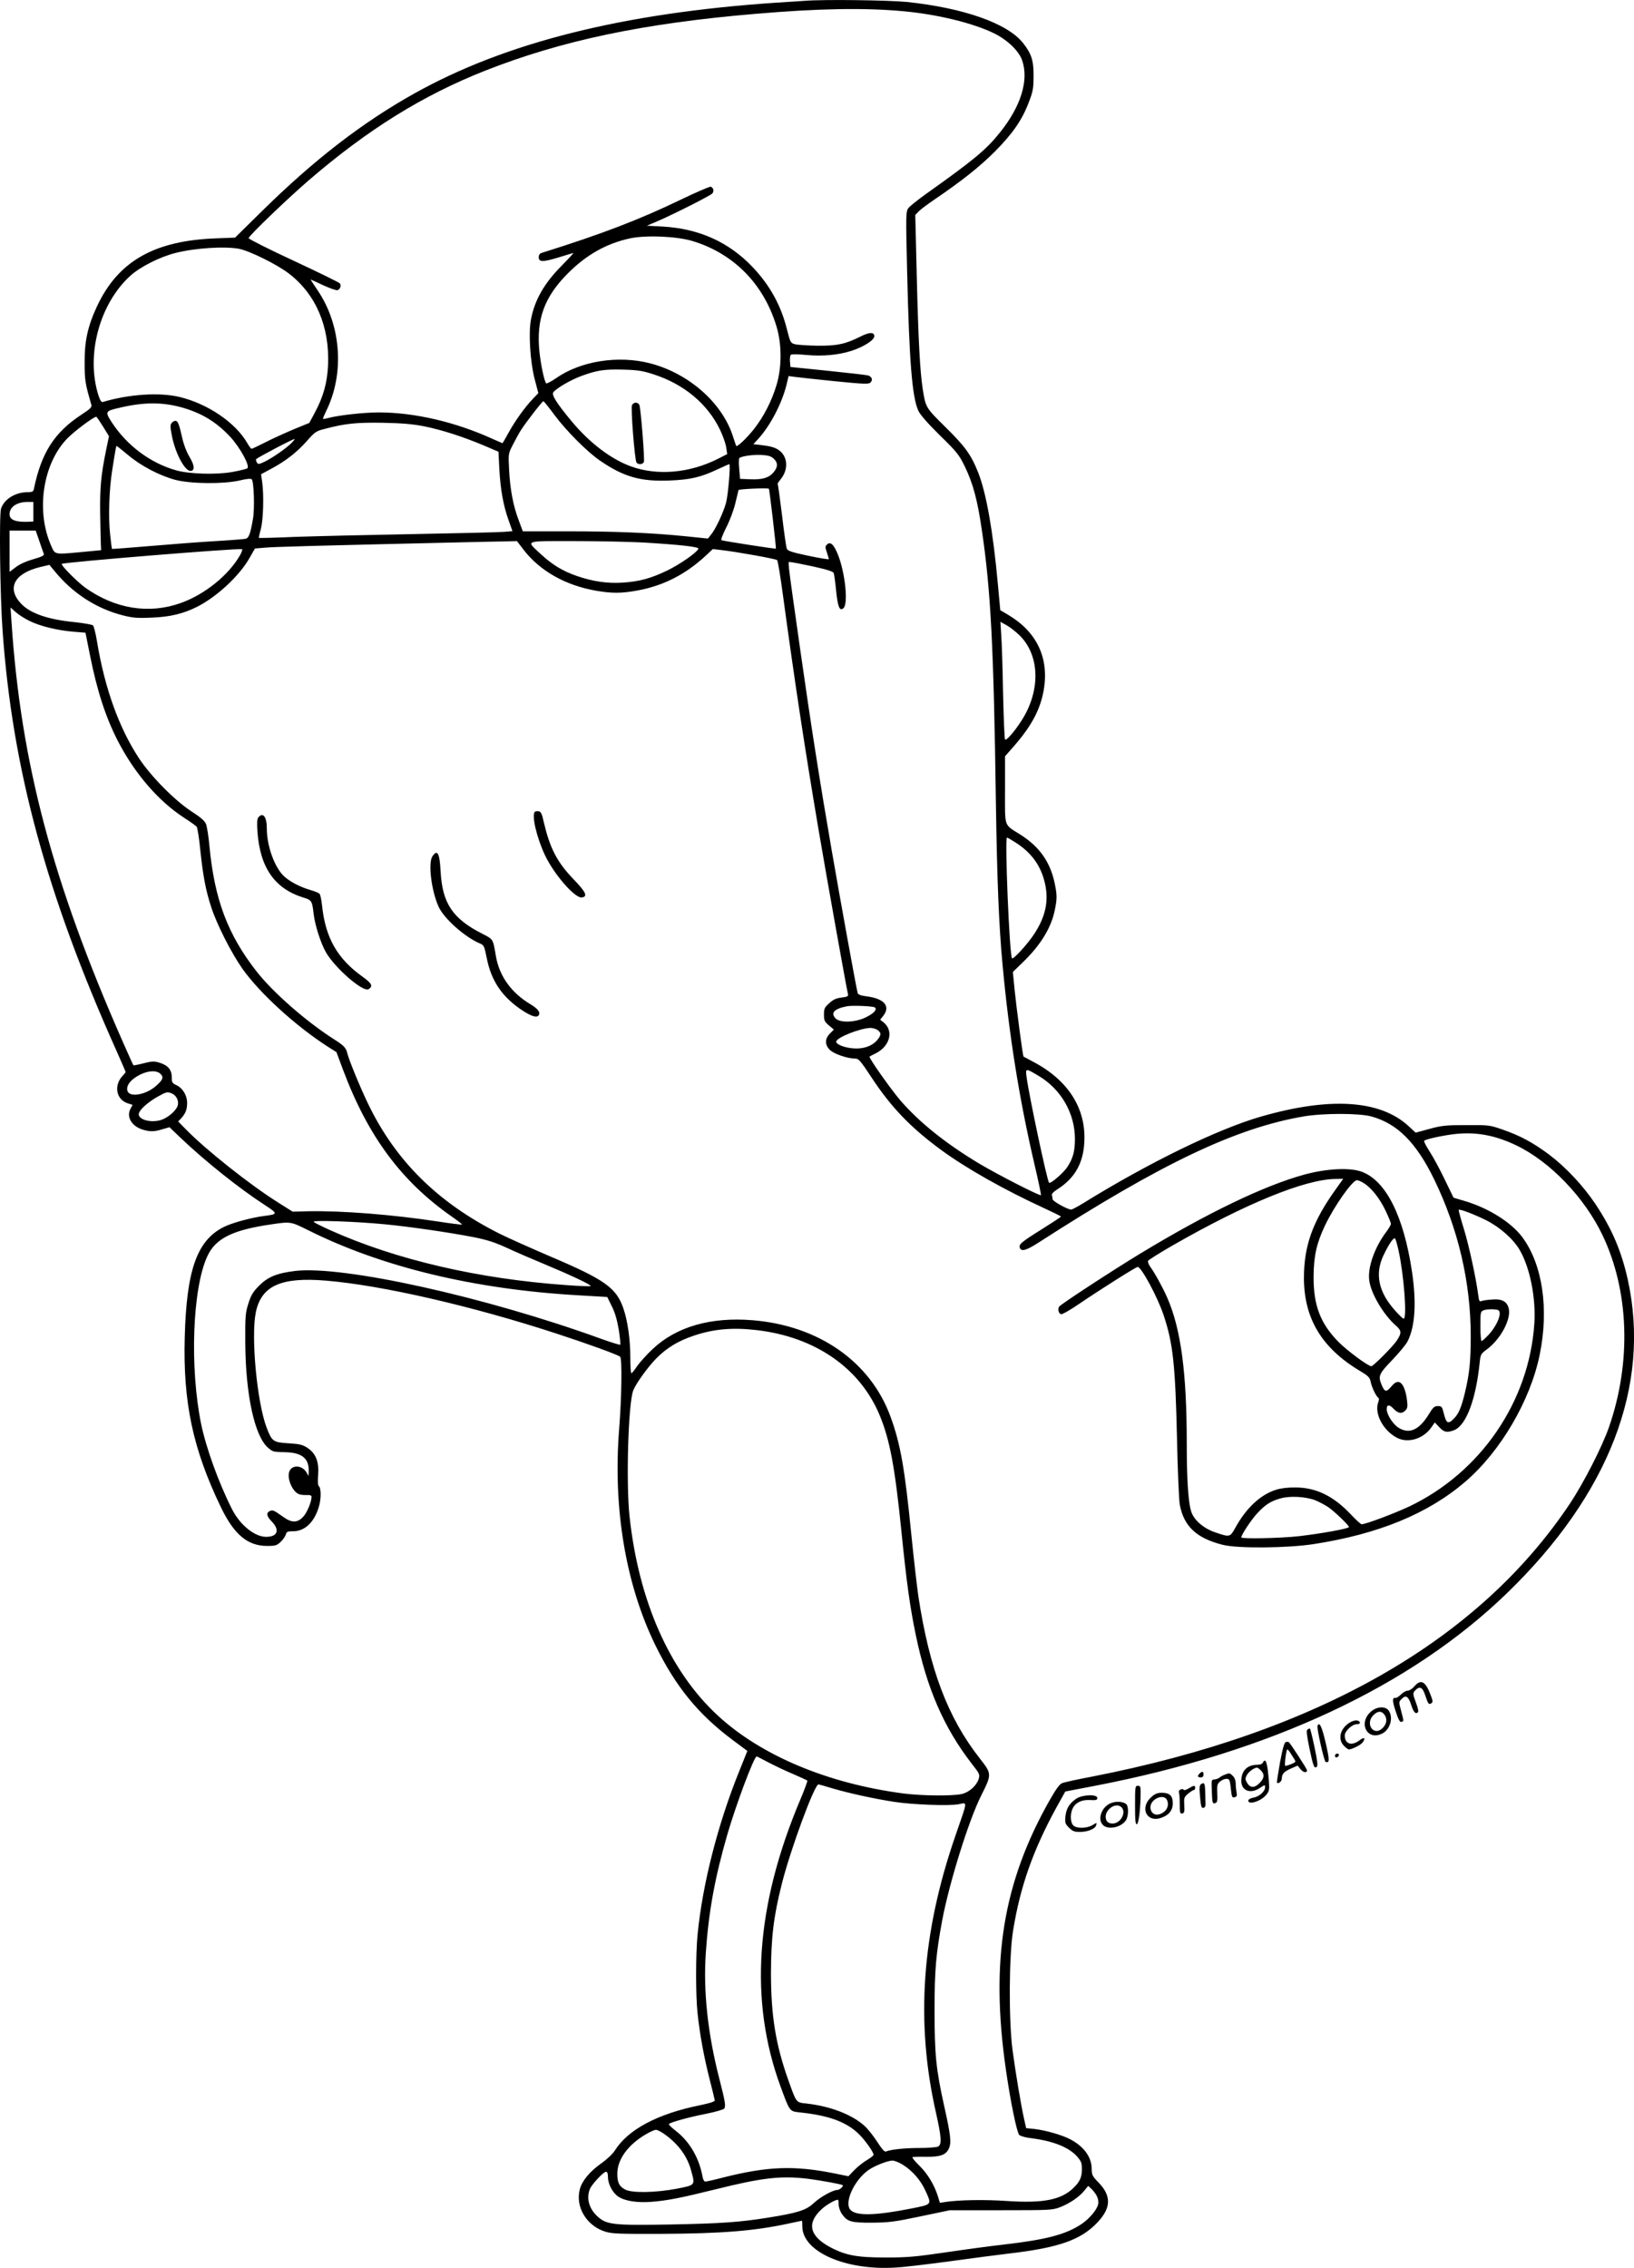
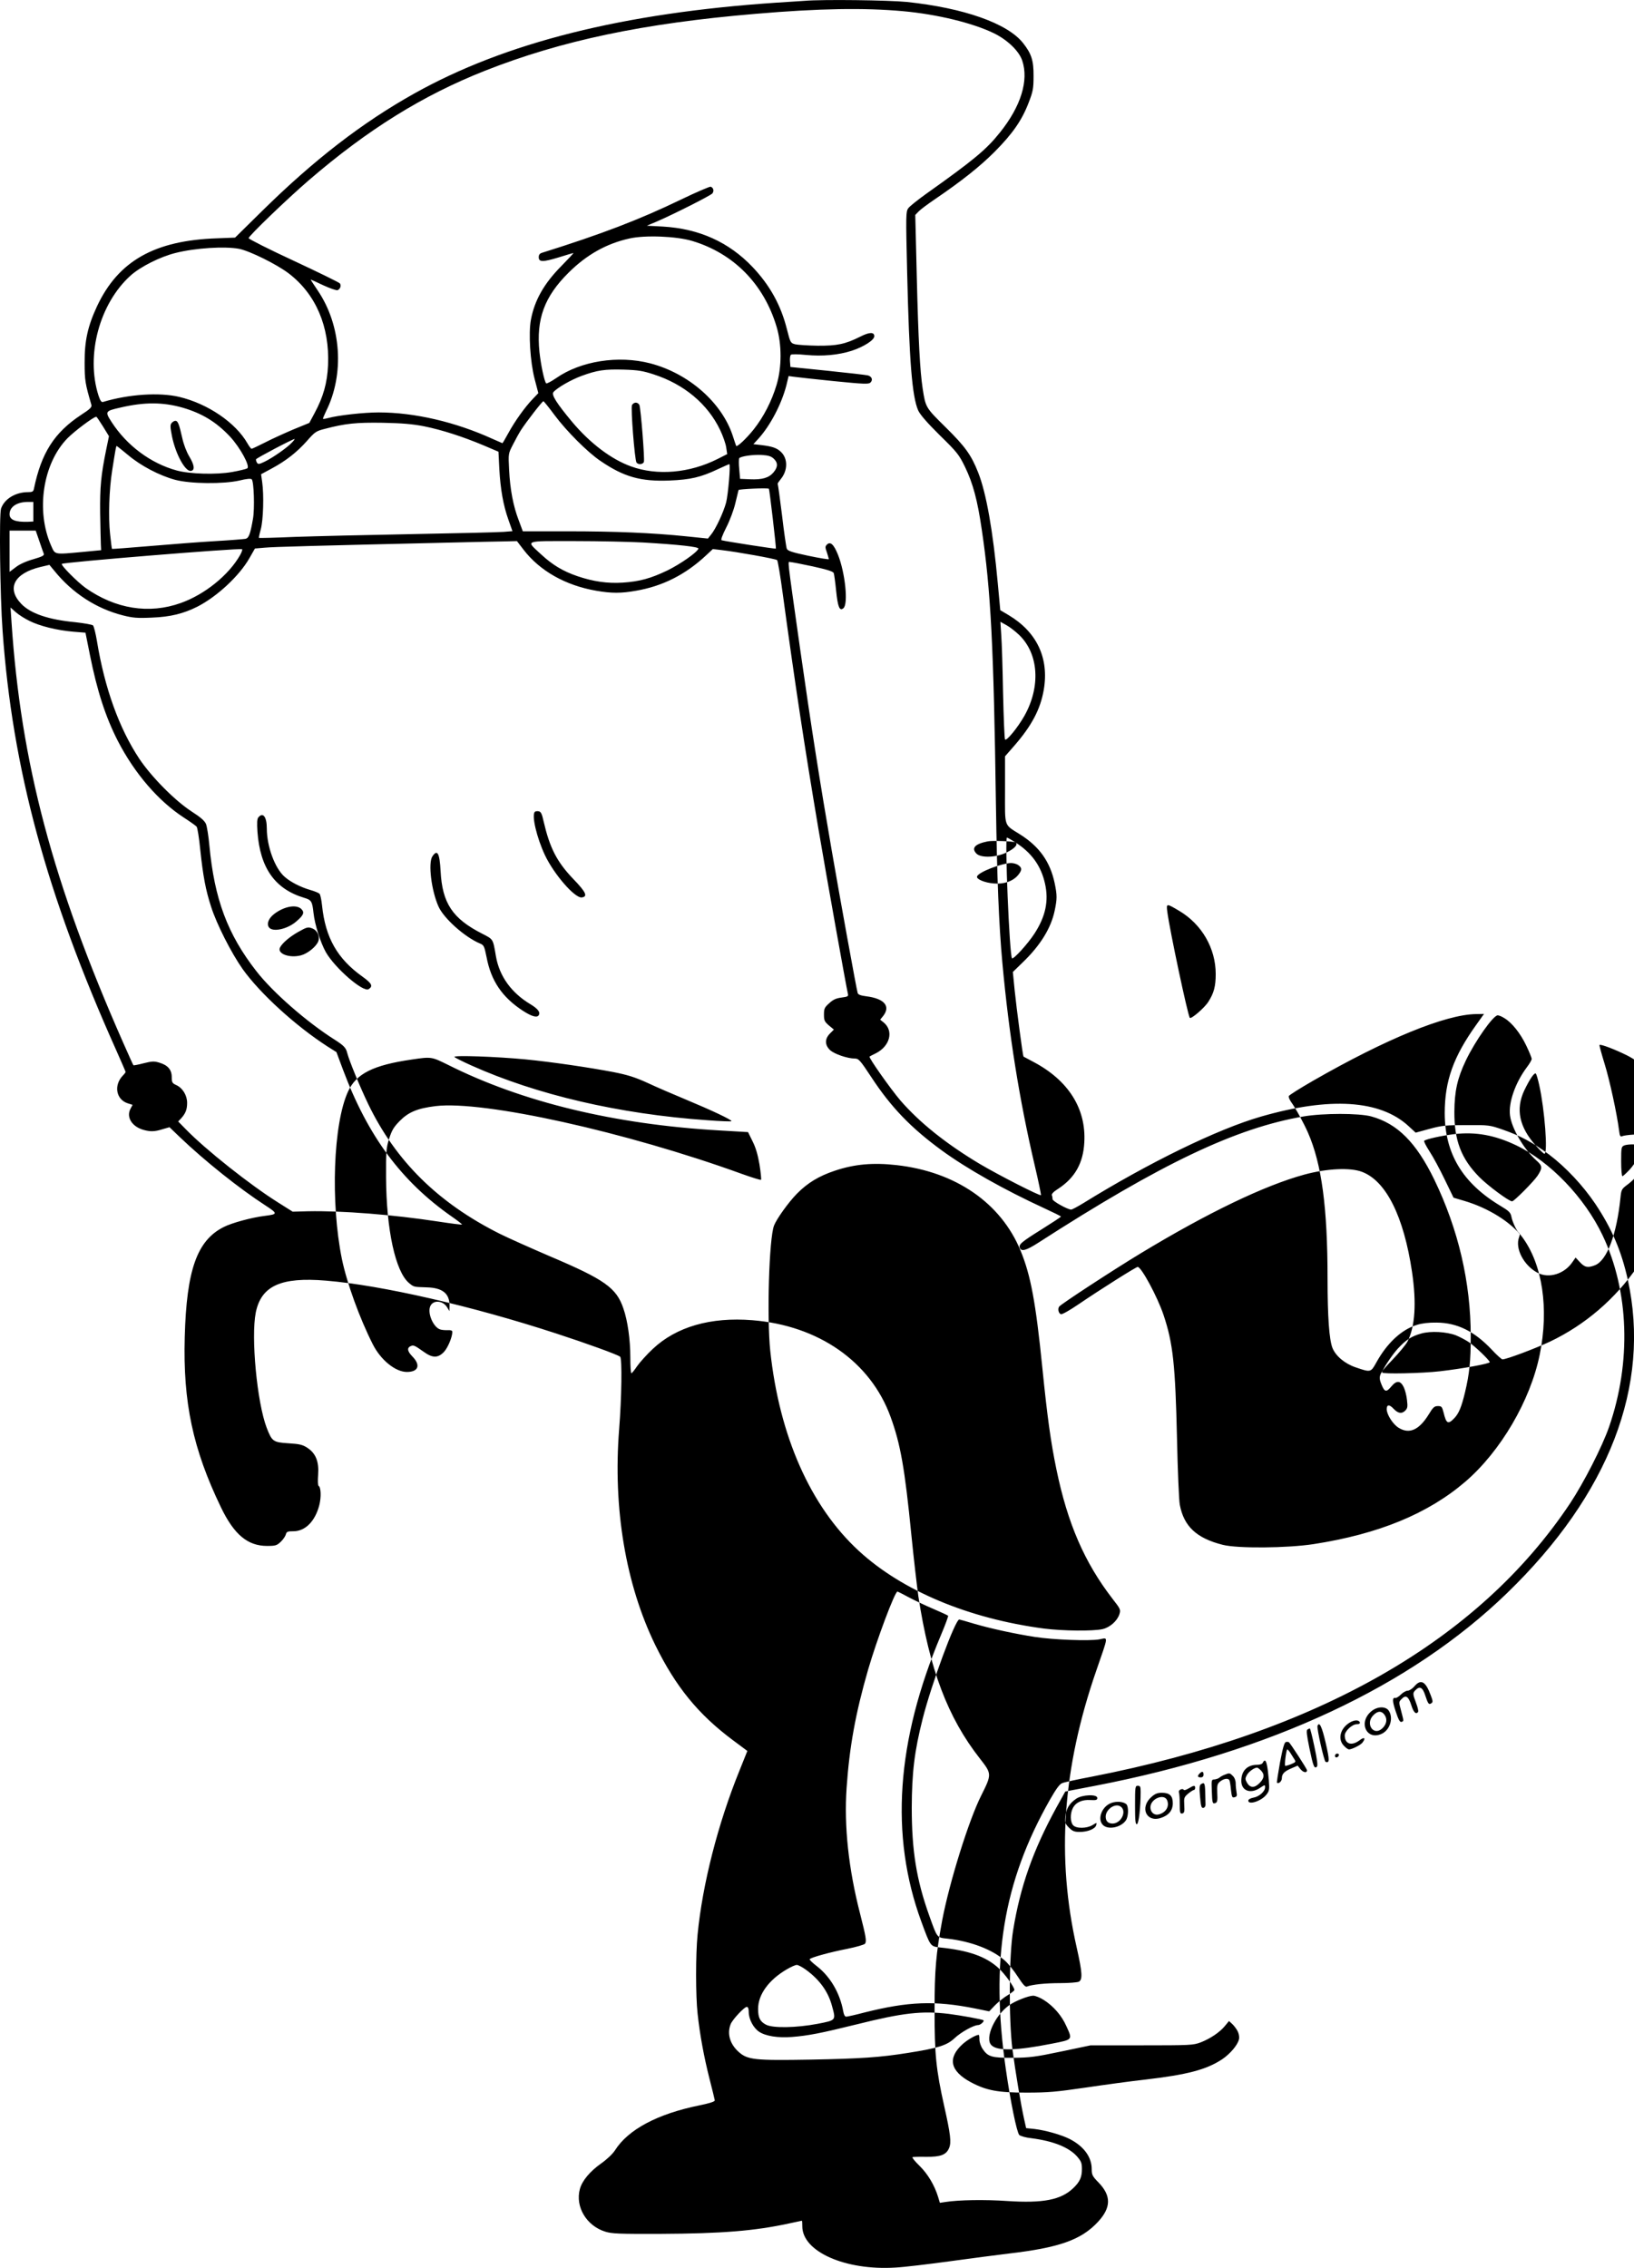
<svg xmlns="http://www.w3.org/2000/svg" version="1.0" viewBox="0 0 1168.713 1621.671" preserveAspectRatio="xMidYMid meet">
  <g transform="translate(-201.165,1793.901) scale(0.1,-0.1)" fill="#000000" stroke="none">
-     <path d="M7765 17933 c-22 -1 -112 -8 -200 -13 -1097 -74 -1939 -285 -2591 -650 -372 -208 -716 -474 -1085 -837 l-196 -193 -129 -5 c-447 -15 -706 -162 -858 -485 -67 -144 -90 -248 -89 -405 0 -126 4 -149 48 -300 5 -17 -7 -30 -74 -73 -192 -127 -284 -272 -337 -529 -4 -19 -11 -23 -42 -23 -90 0 -170 -49 -193 -118 -14 -42 -7 -627 11 -872 70 -989 314 -1887 814 -3003 36 -81 66 -150 66 -153 0 -3 -9 -15 -21 -27 -65 -69 -47 -170 36 -197 l35 -11 -16 -30 c-30 -59 12 -126 94 -149 50 -14 80 -13 137 5 l49 14 75 -72 c177 -169 425 -367 609 -486 92 -60 92 -64 -3 -76 -91 -11 -236 -50 -294 -80 -190 -96 -265 -306 -278 -785 -13 -469 58 -802 259 -1219 94 -195 191 -276 330 -276 60 0 70 3 98 30 17 16 33 40 36 52 5 20 13 23 54 23 85 0 155 71 185 185 15 58 13 129 -5 140 -5 3 -6 38 -3 78 7 94 -16 153 -76 193 -35 23 -56 28 -137 33 -109 7 -117 13 -155 111 -69 181 -113 647 -78 824 39 191 180 255 502 228 399 -33 1044 -181 1647 -378 215 -70 439 -151 457 -166 15 -12 11 -292 -7 -518 -45 -566 47 -1111 259 -1545 146 -297 306 -493 552 -677 l106 -79 -57 -142 c-154 -380 -264 -811 -299 -1171 -14 -140 -14 -439 0 -564 16 -151 46 -312 85 -466 20 -78 37 -147 38 -155 1 -9 -32 -20 -109 -36 -301 -61 -511 -173 -605 -322 -17 -26 -57 -64 -98 -93 -81 -57 -137 -124 -153 -184 -34 -126 47 -262 181 -304 48 -15 99 -17 395 -16 441 2 673 21 918 74 50 11 92 20 94 20 2 0 3 -18 3 -40 0 -181 307 -317 665 -295 61 3 236 24 390 45 154 21 343 46 420 55 362 42 520 98 639 226 95 102 97 187 5 282 -44 45 -49 55 -49 96 0 87 -57 164 -159 216 -60 30 -173 62 -251 71 l-59 6 -15 67 c-22 98 -62 337 -83 496 -27 214 -25 671 5 852 51 314 143 573 308 875 l65 117 52 10 c29 5 102 20 162 31 1254 242 2257 711 2945 1377 731 707 1031 1486 864 2243 -46 206 -114 364 -232 541 -90 133 -209 260 -330 352 -116 86 -206 135 -333 179 -92 32 -98 33 -259 32 -147 0 -176 -3 -264 -27 l-99 -27 -52 48 c-203 186 -561 209 -1054 67 -310 -89 -804 -330 -1271 -619 -41 -25 -80 -46 -87 -46 -25 0 -133 60 -133 74 0 8 -2 21 -5 28 -4 9 12 26 44 46 120 78 180 183 188 332 14 241 -113 443 -362 575 -38 20 -71 38 -73 39 -5 6 -50 345 -63 473 l-13 132 70 68 c127 122 203 246 229 370 18 85 18 111 0 197 -32 152 -108 260 -245 347 -121 77 -110 45 -110 319 l0 241 63 72 c127 145 190 264 214 403 39 227 -49 414 -252 535 l-59 35 -18 194 c-34 371 -82 644 -140 790 -50 127 -94 187 -234 325 -142 140 -142 140 -163 275 -19 123 -31 345 -42 793 l-11 449 23 24 c13 14 64 52 114 86 197 134 325 236 431 342 128 129 195 225 243 351 31 80 35 101 35 190 1 111 -15 160 -75 236 -111 141 -424 251 -831 294 -133 13 -599 19 -733 8z m705 -74 c244 -22 498 -84 649 -157 97 -47 181 -127 204 -196 48 -142 -9 -327 -159 -514 -98 -123 -186 -196 -528 -439 -60 -43 -118 -89 -128 -103 -17 -24 -18 -46 -8 -460 15 -630 35 -886 79 -986 14 -30 63 -87 154 -177 125 -122 138 -139 181 -227 57 -118 89 -237 120 -450 64 -432 85 -829 101 -1965 8 -531 21 -857 46 -1130 47 -514 121 -976 230 -1443 28 -118 48 -216 46 -219 -8 -7 -300 142 -437 223 -241 144 -431 296 -568 454 -70 82 -229 307 -221 314 2 2 23 13 46 24 100 51 128 159 56 219 l-26 21 22 27 c54 70 7 124 -121 140 -40 5 -59 12 -62 24 -8 24 -128 686 -185 1016 -83 479 -148 892 -226 1440 -97 686 -90 625 -71 625 9 0 82 -14 161 -31 103 -23 146 -36 150 -48 3 -9 11 -65 17 -126 12 -117 25 -148 52 -125 36 29 13 253 -39 383 -30 74 -54 96 -79 72 -13 -14 -13 -20 0 -56 7 -23 14 -45 14 -48 0 -4 -66 7 -147 24 -118 25 -148 35 -154 51 -4 10 -20 118 -34 239 -15 121 -29 222 -31 224 -2 2 8 17 21 33 52 62 53 148 2 196 -29 28 -63 39 -136 48 l-61 7 36 39 c86 95 166 249 200 381 l16 67 37 -5 c20 -3 148 -17 285 -31 220 -22 251 -23 264 -10 19 19 9 44 -20 51 -13 3 -142 18 -288 33 l-265 27 -3 39 c-2 21 1 43 6 48 5 5 49 5 109 -1 118 -11 230 -1 327 30 85 28 161 76 161 104 0 31 -36 30 -102 -4 -106 -53 -165 -65 -303 -64 -69 1 -141 6 -160 10 -34 9 -35 10 -60 108 -43 172 -122 314 -245 444 -170 179 -383 275 -643 290 l-114 6 69 29 c125 54 388 187 400 202 13 18 8 40 -12 48 -7 2 -105 -40 -217 -94 -292 -141 -566 -246 -988 -378 -18 -5 -25 -15 -25 -32 0 -36 29 -36 144 -1 55 17 101 31 104 31 3 0 -36 -42 -86 -93 -124 -125 -192 -245 -218 -384 -18 -96 -5 -301 26 -422 l27 -103 -40 -42 c-55 -57 -127 -157 -174 -243 -22 -40 -41 -73 -43 -73 -1 0 -33 14 -71 31 -265 121 -559 189 -814 189 -107 0 -292 -21 -360 -40 -18 -5 -35 -8 -38 -6 -2 2 8 26 21 53 134 267 110 616 -59 865 -29 43 -52 78 -50 78 2 0 42 -18 90 -41 48 -22 94 -38 102 -35 20 8 28 34 16 49 -6 7 -155 80 -331 162 -177 82 -321 155 -321 161 0 16 276 281 429 413 424 365 816 608 1261 784 548 216 1130 339 1935 407 455 39 779 44 1055 19z m-1507 -1643 c296 -89 512 -308 603 -613 38 -126 38 -290 0 -416 -35 -117 -92 -228 -164 -319 -52 -65 -119 -128 -125 -117 -1 2 -13 36 -25 74 -79 238 -317 445 -590 516 -228 59 -497 17 -673 -106 -35 -24 -67 -41 -71 -37 -13 14 -38 131 -48 225 -24 234 35 395 209 567 130 129 272 208 436 244 112 25 335 16 448 -18z m-3242 -56 c76 -15 271 -111 357 -177 193 -148 292 -380 280 -655 -6 -129 -34 -227 -97 -344 l-37 -69 -115 -47 c-63 -27 -154 -68 -202 -93 -49 -25 -92 -45 -96 -45 -4 0 -17 17 -29 38 -84 148 -283 284 -488 333 -143 34 -363 19 -545 -36 -12 -4 -20 8 -33 46 -92 288 7 658 231 859 71 63 211 133 319 160 142 36 352 49 455 30z m2966 -898 c217 -70 386 -211 475 -397 21 -44 41 -101 44 -127 l7 -46 -69 -35 c-201 -101 -432 -121 -619 -53 -142 51 -293 166 -421 318 -110 132 -150 194 -134 213 26 31 125 88 201 116 112 41 165 49 304 45 100 -3 136 -9 212 -34z m-709 -291 c84 -113 237 -267 330 -329 166 -113 286 -147 491 -139 151 6 225 23 349 82 41 19 77 35 80 35 10 0 -8 -216 -23 -275 -19 -70 -74 -188 -107 -228 l-23 -29 -155 16 c-243 25 -508 36 -852 36 l-317 0 -29 78 c-39 101 -62 220 -69 362 -6 115 -6 115 27 179 18 36 44 83 58 105 39 60 152 206 160 206 4 0 40 -45 80 -99z m-2660 53 c140 -41 240 -102 339 -207 73 -79 146 -213 123 -227 -8 -5 -57 -17 -108 -26 -112 -20 -302 -15 -397 11 -186 51 -356 178 -465 346 -49 76 -47 79 64 104 171 40 304 39 444 -1z m-570 -134 l43 -70 -20 -97 c-37 -182 -45 -265 -43 -453 2 -102 4 -203 5 -225 l2 -40 -125 -12 c-216 -20 -203 -22 -233 45 -110 250 -59 587 117 767 50 51 186 153 206 154 3 1 24 -31 48 -69z m2296 1 c129 -26 277 -74 425 -136 l108 -46 6 -122 c8 -146 28 -261 66 -367 l28 -79 -61 -5 c-34 -3 -326 -10 -651 -16 -324 -6 -704 -15 -844 -20 -140 -6 -255 -9 -257 -7 -2 1 4 30 13 62 18 66 23 245 10 336 l-8 57 76 41 c102 55 179 115 253 198 56 64 65 70 129 86 145 38 223 46 413 43 140 -3 211 -9 294 -25z m-945 -117 c-33 -36 -135 -107 -192 -135 -41 -20 -49 -21 -57 -9 -5 8 -9 20 -7 25 2 8 262 145 276 145 2 0 -6 -12 -20 -26z m-1171 -89 c91 -77 225 -147 337 -177 110 -29 344 -31 459 -5 52 13 82 15 88 9 16 -16 22 -211 9 -283 -19 -110 -30 -138 -54 -143 -12 -2 -107 -10 -212 -16 -104 -6 -314 -22 -465 -35 -151 -13 -276 -22 -277 -21 -2 1 -8 49 -14 107 -13 118 -7 318 15 454 24 153 28 175 32 175 2 0 39 -29 82 -65z m4618 -26 c31 -29 30 -60 -2 -98 -33 -39 -81 -53 -169 -49 l-70 3 -6 70 c-4 39 -3 73 0 78 14 14 96 26 159 23 49 -3 69 -9 88 -27z m-35 -214 c4 -1 54 -427 50 -429 -5 -3 -359 52 -388 60 -7 2 5 36 33 91 25 48 54 126 65 173 11 47 22 90 23 95 3 7 192 16 217 10z m-5261 -165 l0 -70 -37 -2 c-92 -3 -133 14 -133 54 0 52 51 87 128 88 l42 0 0 -70z m43 -210 c14 -41 28 -82 32 -91 4 -12 -11 -20 -76 -39 -50 -14 -99 -36 -125 -57 l-44 -33 0 148 0 147 93 0 94 0 26 -75z m3462 -60 c117 -153 301 -257 521 -295 109 -19 179 -19 285 0 191 33 353 115 501 253 l48 45 60 -7 c113 -13 391 -63 400 -72 5 -5 23 -112 40 -239 87 -640 157 -1101 255 -1681 59 -348 199 -1129 211 -1180 5 -19 0 -22 -46 -28 -39 -5 -60 -15 -88 -41 -33 -29 -37 -39 -37 -81 0 -41 4 -50 35 -77 l36 -30 -28 -28 c-38 -38 -38 -82 1 -119 31 -28 124 -60 177 -60 27 0 38 -12 117 -132 141 -215 282 -362 502 -523 179 -131 448 -283 737 -416 65 -30 118 -56 118 -59 0 -3 -61 -43 -136 -90 -149 -93 -167 -109 -158 -134 11 -28 46 -18 129 35 883 569 1416 822 1900 905 141 24 397 24 485 0 186 -51 321 -186 450 -451 172 -355 261 -735 261 -1120 0 -179 -9 -268 -41 -402 -25 -104 -44 -151 -77 -185 -44 -46 -57 -39 -76 40 -11 43 -15 47 -41 47 -25 0 -35 -9 -65 -59 -69 -112 -139 -144 -216 -96 -41 25 -85 95 -85 133 0 34 19 35 49 3 32 -34 59 -38 83 -14 17 17 19 28 13 77 -3 31 -14 72 -23 91 -24 49 -52 50 -90 4 -34 -41 -47 -39 -68 12 -27 64 -20 79 75 178 48 50 98 110 110 133 54 106 65 275 32 498 -59 396 -185 650 -358 715 -84 32 -252 24 -413 -20 -285 -78 -691 -273 -1170 -563 -192 -116 -572 -364 -583 -381 -12 -18 -3 -51 14 -54 9 -2 65 30 125 71 162 110 411 267 423 267 26 0 142 -215 185 -344 68 -203 84 -357 96 -881 5 -231 14 -445 20 -475 29 -155 120 -240 307 -287 105 -27 461 -24 650 5 465 72 818 217 1086 447 252 217 464 579 531 906 68 331 20 648 -125 843 -80 106 -241 207 -413 258 l-78 23 -63 130 c-34 71 -83 162 -108 200 -25 39 -43 73 -39 77 13 12 127 37 218 48 152 17 288 -8 439 -80 243 -116 490 -373 619 -644 190 -398 207 -907 46 -1371 -49 -141 -180 -397 -278 -545 -655 -983 -1806 -1640 -3422 -1955 -102 -19 -197 -40 -211 -46 -19 -7 -44 -42 -88 -119 -335 -590 -427 -1150 -315 -1928 33 -230 78 -450 96 -469 9 -8 47 -19 86 -23 156 -20 266 -64 325 -128 32 -37 37 -48 37 -93 0 -58 -15 -91 -62 -136 -88 -84 -215 -109 -473 -92 -159 11 -346 8 -441 -7 l-40 -6 -13 43 c-25 82 -73 163 -132 221 -32 31 -55 59 -51 62 5 3 48 4 98 3 103 -1 144 14 164 63 17 40 10 98 -34 295 -60 269 -70 374 -70 690 0 290 10 402 55 645 52 272 190 715 279 891 76 152 76 154 -10 264 -230 293 -360 638 -440 1161 -10 71 -33 269 -50 439 -47 476 -78 650 -149 844 -143 393 -514 652 -988 690 -299 24 -544 -47 -712 -205 -43 -40 -93 -96 -112 -123 -19 -28 -37 -51 -41 -51 -5 0 -8 51 -8 113 0 126 -19 263 -50 351 -50 147 -134 206 -525 372 -137 59 -299 131 -359 161 -441 221 -744 520 -941 928 -59 123 -136 310 -150 365 -9 37 -24 53 -90 95 -199 126 -442 338 -560 490 -206 264 -300 515 -336 900 -6 66 -17 134 -24 152 -10 23 -38 48 -102 89 -118 76 -288 247 -376 379 -144 218 -247 504 -302 840 -9 55 -22 105 -28 112 -7 6 -64 16 -127 23 -191 18 -321 62 -387 132 -106 111 -50 218 138 263 l64 15 35 -42 c129 -160 301 -271 490 -319 71 -18 103 -21 210 -16 130 5 223 28 323 78 141 72 300 220 372 346 l40 70 70 6 c64 6 361 14 1310 36 182 4 367 9 412 9 l82 2 46 -60z m855 50 c256 -15 401 -31 397 -44 -8 -26 -130 -111 -222 -156 -119 -57 -198 -79 -320 -87 -109 -7 -211 8 -323 46 -105 36 -179 81 -259 155 -112 104 -132 96 239 96 178 0 397 -5 488 -10z m-2881 -90 c-81 -143 -253 -282 -425 -343 -227 -81 -467 -42 -680 108 -61 44 -179 163 -170 172 12 12 1267 114 1289 105 4 -2 -2 -21 -14 -42z m-1508 -470 c73 -37 197 -68 315 -78 l87 -7 32 -160 c51 -255 112 -444 200 -615 120 -232 289 -428 470 -546 45 -29 87 -59 93 -66 6 -7 18 -82 26 -165 20 -189 39 -289 77 -406 40 -126 145 -332 226 -447 124 -174 379 -407 609 -555 l62 -39 47 -126 c178 -475 417 -798 778 -1050 42 -29 75 -55 73 -57 -2 -2 -77 7 -167 21 -325 50 -695 79 -934 74 l-110 -3 -103 65 c-200 125 -520 379 -661 524 l-55 56 21 22 c32 36 43 63 43 111 0 54 -32 106 -77 127 -29 13 -33 19 -33 58 0 52 -28 85 -90 103 -36 11 -52 10 -112 -5 -38 -10 -71 -16 -72 -14 -2 1 -35 75 -74 163 -504 1142 -731 1998 -798 3005 l-7 105 37 -33 c20 -18 64 -46 97 -62z m7081 -102 c139 -135 154 -368 37 -577 -48 -85 -131 -186 -139 -169 -4 7 -10 157 -14 333 -3 176 -9 362 -13 414 l-6 94 43 -24 c24 -13 65 -45 92 -71z m-27 -1483 c115 -73 183 -168 211 -294 28 -124 4 -235 -75 -357 -47 -73 -152 -188 -161 -177 -18 19 -53 863 -36 863 4 0 31 -16 61 -35z m-1007 -1179 c21 -13 -5 -43 -63 -71 -74 -37 -183 -41 -216 -9 -39 40 -11 70 81 88 36 7 184 1 198 -8z m20 -162 c28 -20 28 -36 -3 -73 -37 -43 -102 -65 -173 -58 -64 5 -126 31 -119 50 9 30 170 93 242 96 17 0 41 -6 53 -15z m1151 -327 c162 -96 261 -268 261 -452 0 -87 -13 -136 -52 -197 -27 -44 -123 -126 -133 -116 -14 14 -144 627 -161 757 -8 63 -8 63 85 8z m-6279 13 c24 -24 17 -43 -34 -87 -65 -58 -175 -81 -199 -42 -16 26 0 64 39 94 72 55 159 70 194 35z m84 -141 c32 -15 50 -57 37 -90 -14 -37 -75 -87 -123 -100 -83 -22 -174 12 -150 57 17 32 68 75 129 110 66 37 72 38 107 23z m8320 -686 c-164 -229 -226 -402 -226 -633 1 -289 127 -499 398 -662 62 -37 73 -48 79 -78 7 -38 39 -105 54 -115 7 -4 7 -15 1 -31 -31 -81 34 -204 134 -256 80 -41 190 -7 247 77 l23 33 32 -34 c34 -37 57 -41 109 -20 84 36 153 218 180 482 6 59 9 63 52 95 95 70 171 209 157 286 -10 54 -47 76 -119 70 -33 -2 -68 -7 -77 -11 -14 -6 -18 0 -23 41 -15 118 -67 359 -104 478 -22 71 -38 131 -36 133 8 8 114 -33 200 -76 99 -51 193 -135 238 -214 72 -125 115 -341 103 -523 -37 -559 -385 -1066 -897 -1309 -105 -49 -309 -126 -338 -126 -6 0 -41 31 -77 70 -124 131 -247 192 -394 193 -53 1 -106 -5 -140 -16 -109 -33 -213 -128 -291 -269 -40 -72 -40 -72 -148 -35 -77 26 -143 81 -166 139 -23 58 -35 222 -35 493 0 512 -42 822 -140 1046 -32 72 -87 173 -121 220 -11 16 -19 35 -16 42 3 7 81 56 173 109 523 300 948 474 1166 477 l57 1 -55 -77z m202 46 c53 -32 113 -107 155 -195 21 -44 39 -87 39 -96 0 -8 -16 -35 -35 -60 -81 -108 -132 -251 -120 -343 11 -93 101 -246 190 -324 42 -37 43 -53 7 -108 -27 -41 -168 -183 -182 -183 -23 0 -175 113 -235 174 -129 131 -179 261 -178 466 1 147 21 239 82 367 67 140 196 323 228 323 9 0 31 -9 49 -21z m-7003 -294 c186 -18 458 -58 630 -91 101 -20 153 -36 245 -78 64 -30 185 -82 267 -116 185 -77 339 -149 331 -157 -3 -3 -81 0 -173 7 -630 44 -1220 182 -1688 392 -60 27 -114 54 -120 60 -13 14 299 3 508 -17z m-554 -39 c530 -266 1191 -426 1941 -469 l205 -12 32 -65 c23 -45 38 -97 50 -167 9 -57 14 -106 11 -109 -3 -3 -64 16 -134 41 -832 302 -1850 527 -2193 486 -131 -16 -195 -43 -258 -107 -42 -43 -56 -66 -75 -126 -21 -67 -23 -90 -22 -278 2 -375 67 -672 164 -754 36 -29 31 -28 126 -31 113 -3 164 -43 164 -130 l-1 -40 -16 27 c-32 52 -104 54 -122 5 -19 -50 24 -148 72 -163 12 -4 37 -6 55 -5 21 1 32 -3 32 -12 0 -38 -33 -116 -61 -145 -43 -44 -82 -43 -145 3 -62 44 -71 48 -89 41 -31 -12 -28 -37 9 -75 61 -62 44 -111 -39 -111 -82 0 -187 85 -244 198 -96 190 -185 437 -221 610 -82 404 -62 967 44 1197 58 128 180 189 456 229 141 21 141 20 259 -38z m7805 -145 c39 -175 63 -491 37 -491 -5 0 -33 26 -61 58 -119 133 -146 261 -83 395 40 83 73 131 83 120 4 -4 15 -41 24 -82z m724 -448 c5 -34 -31 -106 -78 -157 -24 -25 -46 -46 -51 -46 -5 0 -9 47 -9 105 0 100 1 106 23 115 12 5 42 8 67 7 38 -2 45 -5 48 -24z m-5321 -124 c422 -47 746 -270 887 -611 73 -177 109 -371 156 -838 36 -356 60 -530 101 -728 80 -387 201 -665 401 -924 58 -74 59 -78 49 -111 -16 -48 -68 -94 -121 -106 -67 -15 -283 -13 -417 4 -540 71 -1015 270 -1325 555 -347 319 -569 822 -634 1430 -25 240 -9 804 27 897 18 47 103 166 164 228 76 77 157 126 271 164 140 47 273 59 441 40z m4001 -1217 c27 -11 69 -33 93 -49 47 -32 149 -131 149 -143 0 -11 -199 -47 -355 -65 -128 -15 -415 -21 -415 -9 0 18 68 121 111 169 60 65 98 90 170 110 67 19 178 13 247 -13z m-3912 -1874 c42 -22 121 -60 176 -83 54 -23 101 -45 104 -48 3 -2 -20 -65 -51 -138 -320 -758 -366 -1435 -141 -2048 66 -180 65 -178 133 -186 206 -21 330 -65 420 -148 44 -40 113 -135 113 -156 0 -5 -21 -21 -47 -37 -26 -15 -66 -47 -90 -71 l-43 -45 -103 21 c-286 57 -474 50 -789 -29 -64 -17 -123 -30 -131 -30 -9 0 -17 14 -21 38 -24 131 -92 248 -190 324 -30 23 -53 45 -50 49 7 12 145 50 268 74 65 13 123 30 128 37 12 18 6 51 -36 216 -82 319 -115 624 -96 898 20 292 64 535 154 846 62 213 191 558 210 558 2 0 39 -19 82 -42z m465 -188 c112 -33 293 -73 437 -95 127 -20 392 -30 460 -17 65 12 67 35 -22 -223 -242 -698 -287 -1334 -140 -1982 40 -178 43 -228 15 -243 -11 -5 -71 -10 -133 -10 -105 0 -202 -10 -239 -25 -11 -4 -28 15 -63 69 -26 41 -68 94 -94 117 -91 80 -243 138 -412 157 -75 8 -71 3 -128 162 -93 260 -126 467 -126 775 1 250 19 403 78 635 62 246 233 710 262 710 2 0 50 -13 105 -30z m-1201 -2475 c98 -72 159 -157 186 -260 28 -102 30 -100 -103 -126 -152 -29 -323 -32 -370 -6 -43 23 -56 50 -56 113 0 103 77 208 206 283 29 17 60 31 71 31 10 0 40 -16 66 -35z m1701 -216 c68 -43 127 -111 160 -185 46 -101 49 -97 -103 -127 -252 -50 -390 -54 -432 -11 -50 49 23 212 127 286 42 30 136 67 171 68 16 0 51 -14 77 -31z m-2111 -86 c0 -50 33 -113 73 -140 47 -32 136 -46 237 -38 115 9 207 27 462 90 332 83 467 98 658 75 87 -11 242 -39 249 -46 8 -7 -22 -34 -38 -34 -32 0 -122 -50 -169 -94 -54 -51 -117 -71 -333 -105 -200 -32 -333 -41 -694 -48 -403 -7 -454 -2 -518 56 -61 55 -83 128 -57 196 12 33 98 125 116 125 9 0 14 -12 14 -37z m3500 -144 c7 -16 10 -39 6 -52 -10 -41 -62 -102 -119 -141 -113 -75 -251 -111 -552 -146 -99 -11 -290 -37 -425 -57 -212 -31 -269 -36 -425 -36 -203 0 -285 15 -396 74 -149 80 -169 173 -59 273 36 32 95 66 115 66 3 0 5 -15 5 -34 0 -18 10 -48 23 -67 38 -56 65 -64 217 -63 119 1 160 6 345 45 l210 44 365 0 c349 0 368 1 422 21 70 27 139 74 175 119 l28 34 27 -25 c14 -15 32 -39 38 -55z M6532 15043 c-10 -20 19 -390 32 -411 11 -17 46 -15 53 4 7 18 -22 380 -32 407 -4 9 -15 17 -26 17 -10 0 -22 -8 -27 -17z M3239 14914 c-11 -13 -10 -29 3 -96 27 -130 96 -254 136 -246 29 5 24 42 -12 102 -21 35 -41 88 -51 134 -22 98 -31 122 -49 122 -7 0 -20 -7 -27 -16z M5837 12134 c-24 -25 13 -183 72 -309 65 -138 215 -310 264 -303 44 6 31 37 -60 131 -119 124 -169 223 -213 412 -12 56 -20 71 -36 73 -11 2 -23 0 -27 -4z M3860 12095 c-10 -11 -11 -39 -7 -103 19 -260 125 -410 335 -473 51 -15 57 -25 66 -108 9 -83 50 -212 88 -280 66 -115 267 -289 306 -265 33 21 24 41 -43 89 -181 129 -266 279 -290 510 -4 39 -12 75 -17 82 -5 7 -35 19 -66 28 -72 21 -142 57 -185 95 -69 60 -127 217 -127 345 0 83 -27 119 -60 80z M5104 11815 c-31 -47 -7 -244 44 -358 38 -85 189 -220 298 -265 27 -11 30 -20 46 -98 32 -169 112 -286 259 -382 63 -41 102 -52 114 -32 13 21 -6 46 -59 78 -137 82 -222 200 -247 342 -22 129 -18 121 -99 163 -212 108 -285 218 -297 447 -7 130 -23 159 -59 105z M12127 5880 c-14 -16 -35 -30 -47 -30 -11 0 -33 -12 -48 -27 -15 -15 -32 -26 -39 -25 -24 5 -24 -21 2 -98 19 -58 30 -77 41 -73 17 6 17 2 -3 79 -17 63 -17 64 4 85 30 31 49 18 69 -45 16 -52 35 -69 49 -47 3 6 -4 34 -15 63 -24 64 -25 72 -4 92 30 31 51 20 69 -36 21 -63 26 -70 44 -58 12 7 12 16 -4 57 -37 101 -71 119 -118 63z M11823 5705 c-101 -80 -36 -218 76 -161 57 30 80 114 45 164 -22 31 -79 30 -121 -3z m93 -30 c20 -30 13 -66 -18 -95 -63 -58 -124 35 -63 95 31 32 60 32 81 0z M11664 5621 c-68 -42 -86 -120 -39 -166 13 -14 29 -25 35 -25 21 0 83 31 96 48 26 33 15 44 -19 18 -58 -44 -107 -28 -107 34 0 31 53 80 85 80 17 0 25 5 23 13 -7 20 -40 19 -74 -2z M11435 5598 c-6 -16 47 -253 58 -257 29 -10 29 11 1 134 -27 117 -46 158 -59 123z M11363 5572 c-9 -5 -5 -39 14 -132 27 -130 35 -152 54 -133 7 7 2 49 -18 142 -15 72 -30 131 -33 131 -3 0 -10 -4 -17 -8z M11209 5483 c-11 -3 -22 -40 -42 -145 -14 -78 -24 -144 -22 -146 11 -11 35 10 35 31 0 32 17 50 69 72 l44 19 21 -26 c20 -24 46 -28 46 -7 0 9 -115 186 -129 200 -3 3 -13 4 -22 2z m30 -75 c8 -13 21 -33 29 -46 14 -21 13 -23 -23 -38 -20 -8 -39 -13 -41 -11 -7 6 8 117 15 117 3 0 12 -10 20 -22z M11560 5384 c0 -17 22 -14 28 4 2 7 -3 12 -12 12 -9 0 -16 -7 -16 -16z M11044 5335 c-4 -9 -19 -15 -41 -15 -70 0 -113 -43 -113 -115 0 -71 66 -96 134 -50 35 23 36 24 36 4 0 -29 -42 -67 -84 -74 -21 -4 -36 -13 -36 -21 0 -34 94 -3 129 42 21 26 23 36 18 104 -8 94 -17 140 -29 140 -5 0 -11 -7 -14 -15z m-14 -55 c28 -28 25 -57 -10 -91 -36 -37 -68 -35 -90 4 -13 24 -13 30 0 54 14 25 52 52 73 53 4 0 16 -9 27 -20z M10592 5258 c-18 -18 -15 -28 8 -28 13 0 20 7 20 20 0 23 -10 26 -28 8z M10771 5249 c-14 -5 -31 -15 -39 -22 -8 -6 -24 -11 -35 -12 -20 0 -21 -4 -18 -80 3 -90 5 -97 27 -88 12 4 15 20 12 70 -2 58 0 67 21 84 25 20 56 25 65 10 4 -5 9 -36 12 -69 6 -53 9 -59 26 -54 16 4 19 11 14 35 -3 16 -6 45 -6 63 0 21 -8 42 -20 54 -22 22 -25 23 -59 9z M10601 5181 c-10 -7 -12 -26 -6 -90 6 -68 10 -82 24 -79 9 2 16 12 15 26 0 12 -1 51 -2 87 -2 65 -6 72 -31 56z M10130 5030 c0 -113 3 -138 14 -134 13 5 26 121 26 231 0 36 -3 43 -20 43 -19 0 -20 -7 -20 -140z M10513 5151 c-18 -11 -33 -15 -35 -10 -2 6 -11 7 -21 3 -11 -4 -16 -13 -13 -21 3 -8 6 -46 6 -85 0 -61 2 -69 18 -66 14 3 17 13 14 60 -3 52 -1 57 28 82 17 14 36 26 41 26 5 0 9 7 9 15 0 20 -9 19 -47 -4z M10247 5090 c-84 -74 -38 -182 64 -151 59 18 89 54 89 106 0 53 -22 75 -78 75 -32 0 -49 -7 -75 -30z m113 -25 c17 -44 -10 -87 -61 -100 -32 -8 -59 16 -59 51 0 62 100 102 120 49z M9710 5078 c-50 -34 -72 -71 -78 -127 -4 -46 -2 -53 26 -81 25 -25 39 -30 77 -30 57 0 110 22 117 48 6 20 5 20 -26 1 -41 -25 -117 -26 -139 -1 -21 23 -22 84 -2 122 21 42 67 62 126 58 41 -2 49 0 49 15 0 28 -107 24 -150 -5z M9960 5047 c-67 -24 -102 -115 -60 -157 37 -37 128 -19 164 32 20 28 21 101 3 117 -22 18 -69 22 -107 8z m66 -25 c48 -31 6 -121 -56 -122 -33 0 -50 17 -50 50 1 52 68 98 106 72z" />
+     <path d="M7765 17933 c-22 -1 -112 -8 -200 -13 -1097 -74 -1939 -285 -2591 -650 -372 -208 -716 -474 -1085 -837 l-196 -193 -129 -5 c-447 -15 -706 -162 -858 -485 -67 -144 -90 -248 -89 -405 0 -126 4 -149 48 -300 5 -17 -7 -30 -74 -73 -192 -127 -284 -272 -337 -529 -4 -19 -11 -23 -42 -23 -90 0 -170 -49 -193 -118 -14 -42 -7 -627 11 -872 70 -989 314 -1887 814 -3003 36 -81 66 -150 66 -153 0 -3 -9 -15 -21 -27 -65 -69 -47 -170 36 -197 l35 -11 -16 -30 c-30 -59 12 -126 94 -149 50 -14 80 -13 137 5 l49 14 75 -72 c177 -169 425 -367 609 -486 92 -60 92 -64 -3 -76 -91 -11 -236 -50 -294 -80 -190 -96 -265 -306 -278 -785 -13 -469 58 -802 259 -1219 94 -195 191 -276 330 -276 60 0 70 3 98 30 17 16 33 40 36 52 5 20 13 23 54 23 85 0 155 71 185 185 15 58 13 129 -5 140 -5 3 -6 38 -3 78 7 94 -16 153 -76 193 -35 23 -56 28 -137 33 -109 7 -117 13 -155 111 -69 181 -113 647 -78 824 39 191 180 255 502 228 399 -33 1044 -181 1647 -378 215 -70 439 -151 457 -166 15 -12 11 -292 -7 -518 -45 -566 47 -1111 259 -1545 146 -297 306 -493 552 -677 l106 -79 -57 -142 c-154 -380 -264 -811 -299 -1171 -14 -140 -14 -439 0 -564 16 -151 46 -312 85 -466 20 -78 37 -147 38 -155 1 -9 -32 -20 -109 -36 -301 -61 -511 -173 -605 -322 -17 -26 -57 -64 -98 -93 -81 -57 -137 -124 -153 -184 -34 -126 47 -262 181 -304 48 -15 99 -17 395 -16 441 2 673 21 918 74 50 11 92 20 94 20 2 0 3 -18 3 -40 0 -181 307 -317 665 -295 61 3 236 24 390 45 154 21 343 46 420 55 362 42 520 98 639 226 95 102 97 187 5 282 -44 45 -49 55 -49 96 0 87 -57 164 -159 216 -60 30 -173 62 -251 71 l-59 6 -15 67 c-22 98 -62 337 -83 496 -27 214 -25 671 5 852 51 314 143 573 308 875 l65 117 52 10 c29 5 102 20 162 31 1254 242 2257 711 2945 1377 731 707 1031 1486 864 2243 -46 206 -114 364 -232 541 -90 133 -209 260 -330 352 -116 86 -206 135 -333 179 -92 32 -98 33 -259 32 -147 0 -176 -3 -264 -27 l-99 -27 -52 48 c-203 186 -561 209 -1054 67 -310 -89 -804 -330 -1271 -619 -41 -25 -80 -46 -87 -46 -25 0 -133 60 -133 74 0 8 -2 21 -5 28 -4 9 12 26 44 46 120 78 180 183 188 332 14 241 -113 443 -362 575 -38 20 -71 38 -73 39 -5 6 -50 345 -63 473 l-13 132 70 68 c127 122 203 246 229 370 18 85 18 111 0 197 -32 152 -108 260 -245 347 -121 77 -110 45 -110 319 l0 241 63 72 c127 145 190 264 214 403 39 227 -49 414 -252 535 l-59 35 -18 194 c-34 371 -82 644 -140 790 -50 127 -94 187 -234 325 -142 140 -142 140 -163 275 -19 123 -31 345 -42 793 l-11 449 23 24 c13 14 64 52 114 86 197 134 325 236 431 342 128 129 195 225 243 351 31 80 35 101 35 190 1 111 -15 160 -75 236 -111 141 -424 251 -831 294 -133 13 -599 19 -733 8z m705 -74 c244 -22 498 -84 649 -157 97 -47 181 -127 204 -196 48 -142 -9 -327 -159 -514 -98 -123 -186 -196 -528 -439 -60 -43 -118 -89 -128 -103 -17 -24 -18 -46 -8 -460 15 -630 35 -886 79 -986 14 -30 63 -87 154 -177 125 -122 138 -139 181 -227 57 -118 89 -237 120 -450 64 -432 85 -829 101 -1965 8 -531 21 -857 46 -1130 47 -514 121 -976 230 -1443 28 -118 48 -216 46 -219 -8 -7 -300 142 -437 223 -241 144 -431 296 -568 454 -70 82 -229 307 -221 314 2 2 23 13 46 24 100 51 128 159 56 219 l-26 21 22 27 c54 70 7 124 -121 140 -40 5 -59 12 -62 24 -8 24 -128 686 -185 1016 -83 479 -148 892 -226 1440 -97 686 -90 625 -71 625 9 0 82 -14 161 -31 103 -23 146 -36 150 -48 3 -9 11 -65 17 -126 12 -117 25 -148 52 -125 36 29 13 253 -39 383 -30 74 -54 96 -79 72 -13 -14 -13 -20 0 -56 7 -23 14 -45 14 -48 0 -4 -66 7 -147 24 -118 25 -148 35 -154 51 -4 10 -20 118 -34 239 -15 121 -29 222 -31 224 -2 2 8 17 21 33 52 62 53 148 2 196 -29 28 -63 39 -136 48 l-61 7 36 39 c86 95 166 249 200 381 l16 67 37 -5 c20 -3 148 -17 285 -31 220 -22 251 -23 264 -10 19 19 9 44 -20 51 -13 3 -142 18 -288 33 l-265 27 -3 39 c-2 21 1 43 6 48 5 5 49 5 109 -1 118 -11 230 -1 327 30 85 28 161 76 161 104 0 31 -36 30 -102 -4 -106 -53 -165 -65 -303 -64 -69 1 -141 6 -160 10 -34 9 -35 10 -60 108 -43 172 -122 314 -245 444 -170 179 -383 275 -643 290 l-114 6 69 29 c125 54 388 187 400 202 13 18 8 40 -12 48 -7 2 -105 -40 -217 -94 -292 -141 -566 -246 -988 -378 -18 -5 -25 -15 -25 -32 0 -36 29 -36 144 -1 55 17 101 31 104 31 3 0 -36 -42 -86 -93 -124 -125 -192 -245 -218 -384 -18 -96 -5 -301 26 -422 l27 -103 -40 -42 c-55 -57 -127 -157 -174 -243 -22 -40 -41 -73 -43 -73 -1 0 -33 14 -71 31 -265 121 -559 189 -814 189 -107 0 -292 -21 -360 -40 -18 -5 -35 -8 -38 -6 -2 2 8 26 21 53 134 267 110 616 -59 865 -29 43 -52 78 -50 78 2 0 42 -18 90 -41 48 -22 94 -38 102 -35 20 8 28 34 16 49 -6 7 -155 80 -331 162 -177 82 -321 155 -321 161 0 16 276 281 429 413 424 365 816 608 1261 784 548 216 1130 339 1935 407 455 39 779 44 1055 19z m-1507 -1643 c296 -89 512 -308 603 -613 38 -126 38 -290 0 -416 -35 -117 -92 -228 -164 -319 -52 -65 -119 -128 -125 -117 -1 2 -13 36 -25 74 -79 238 -317 445 -590 516 -228 59 -497 17 -673 -106 -35 -24 -67 -41 -71 -37 -13 14 -38 131 -48 225 -24 234 35 395 209 567 130 129 272 208 436 244 112 25 335 16 448 -18z m-3242 -56 c76 -15 271 -111 357 -177 193 -148 292 -380 280 -655 -6 -129 -34 -227 -97 -344 l-37 -69 -115 -47 c-63 -27 -154 -68 -202 -93 -49 -25 -92 -45 -96 -45 -4 0 -17 17 -29 38 -84 148 -283 284 -488 333 -143 34 -363 19 -545 -36 -12 -4 -20 8 -33 46 -92 288 7 658 231 859 71 63 211 133 319 160 142 36 352 49 455 30z m2966 -898 c217 -70 386 -211 475 -397 21 -44 41 -101 44 -127 l7 -46 -69 -35 c-201 -101 -432 -121 -619 -53 -142 51 -293 166 -421 318 -110 132 -150 194 -134 213 26 31 125 88 201 116 112 41 165 49 304 45 100 -3 136 -9 212 -34z m-709 -291 c84 -113 237 -267 330 -329 166 -113 286 -147 491 -139 151 6 225 23 349 82 41 19 77 35 80 35 10 0 -8 -216 -23 -275 -19 -70 -74 -188 -107 -228 l-23 -29 -155 16 c-243 25 -508 36 -852 36 l-317 0 -29 78 c-39 101 -62 220 -69 362 -6 115 -6 115 27 179 18 36 44 83 58 105 39 60 152 206 160 206 4 0 40 -45 80 -99z m-2660 53 c140 -41 240 -102 339 -207 73 -79 146 -213 123 -227 -8 -5 -57 -17 -108 -26 -112 -20 -302 -15 -397 11 -186 51 -356 178 -465 346 -49 76 -47 79 64 104 171 40 304 39 444 -1z m-570 -134 l43 -70 -20 -97 c-37 -182 -45 -265 -43 -453 2 -102 4 -203 5 -225 l2 -40 -125 -12 c-216 -20 -203 -22 -233 45 -110 250 -59 587 117 767 50 51 186 153 206 154 3 1 24 -31 48 -69z m2296 1 c129 -26 277 -74 425 -136 l108 -46 6 -122 c8 -146 28 -261 66 -367 l28 -79 -61 -5 c-34 -3 -326 -10 -651 -16 -324 -6 -704 -15 -844 -20 -140 -6 -255 -9 -257 -7 -2 1 4 30 13 62 18 66 23 245 10 336 l-8 57 76 41 c102 55 179 115 253 198 56 64 65 70 129 86 145 38 223 46 413 43 140 -3 211 -9 294 -25z m-945 -117 c-33 -36 -135 -107 -192 -135 -41 -20 -49 -21 -57 -9 -5 8 -9 20 -7 25 2 8 262 145 276 145 2 0 -6 -12 -20 -26z m-1171 -89 c91 -77 225 -147 337 -177 110 -29 344 -31 459 -5 52 13 82 15 88 9 16 -16 22 -211 9 -283 -19 -110 -30 -138 -54 -143 -12 -2 -107 -10 -212 -16 -104 -6 -314 -22 -465 -35 -151 -13 -276 -22 -277 -21 -2 1 -8 49 -14 107 -13 118 -7 318 15 454 24 153 28 175 32 175 2 0 39 -29 82 -65z m4618 -26 c31 -29 30 -60 -2 -98 -33 -39 -81 -53 -169 -49 l-70 3 -6 70 c-4 39 -3 73 0 78 14 14 96 26 159 23 49 -3 69 -9 88 -27z m-35 -214 c4 -1 54 -427 50 -429 -5 -3 -359 52 -388 60 -7 2 5 36 33 91 25 48 54 126 65 173 11 47 22 90 23 95 3 7 192 16 217 10z m-5261 -165 l0 -70 -37 -2 c-92 -3 -133 14 -133 54 0 52 51 87 128 88 l42 0 0 -70z m43 -210 c14 -41 28 -82 32 -91 4 -12 -11 -20 -76 -39 -50 -14 -99 -36 -125 -57 l-44 -33 0 148 0 147 93 0 94 0 26 -75z m3462 -60 c117 -153 301 -257 521 -295 109 -19 179 -19 285 0 191 33 353 115 501 253 l48 45 60 -7 c113 -13 391 -63 400 -72 5 -5 23 -112 40 -239 87 -640 157 -1101 255 -1681 59 -348 199 -1129 211 -1180 5 -19 0 -22 -46 -28 -39 -5 -60 -15 -88 -41 -33 -29 -37 -39 -37 -81 0 -41 4 -50 35 -77 l36 -30 -28 -28 c-38 -38 -38 -82 1 -119 31 -28 124 -60 177 -60 27 0 38 -12 117 -132 141 -215 282 -362 502 -523 179 -131 448 -283 737 -416 65 -30 118 -56 118 -59 0 -3 -61 -43 -136 -90 -149 -93 -167 -109 -158 -134 11 -28 46 -18 129 35 883 569 1416 822 1900 905 141 24 397 24 485 0 186 -51 321 -186 450 -451 172 -355 261 -735 261 -1120 0 -179 -9 -268 -41 -402 -25 -104 -44 -151 -77 -185 -44 -46 -57 -39 -76 40 -11 43 -15 47 -41 47 -25 0 -35 -9 -65 -59 -69 -112 -139 -144 -216 -96 -41 25 -85 95 -85 133 0 34 19 35 49 3 32 -34 59 -38 83 -14 17 17 19 28 13 77 -3 31 -14 72 -23 91 -24 49 -52 50 -90 4 -34 -41 -47 -39 -68 12 -27 64 -20 79 75 178 48 50 98 110 110 133 54 106 65 275 32 498 -59 396 -185 650 -358 715 -84 32 -252 24 -413 -20 -285 -78 -691 -273 -1170 -563 -192 -116 -572 -364 -583 -381 -12 -18 -3 -51 14 -54 9 -2 65 30 125 71 162 110 411 267 423 267 26 0 142 -215 185 -344 68 -203 84 -357 96 -881 5 -231 14 -445 20 -475 29 -155 120 -240 307 -287 105 -27 461 -24 650 5 465 72 818 217 1086 447 252 217 464 579 531 906 68 331 20 648 -125 843 -80 106 -241 207 -413 258 l-78 23 -63 130 c-34 71 -83 162 -108 200 -25 39 -43 73 -39 77 13 12 127 37 218 48 152 17 288 -8 439 -80 243 -116 490 -373 619 -644 190 -398 207 -907 46 -1371 -49 -141 -180 -397 -278 -545 -655 -983 -1806 -1640 -3422 -1955 -102 -19 -197 -40 -211 -46 -19 -7 -44 -42 -88 -119 -335 -590 -427 -1150 -315 -1928 33 -230 78 -450 96 -469 9 -8 47 -19 86 -23 156 -20 266 -64 325 -128 32 -37 37 -48 37 -93 0 -58 -15 -91 -62 -136 -88 -84 -215 -109 -473 -92 -159 11 -346 8 -441 -7 l-40 -6 -13 43 c-25 82 -73 163 -132 221 -32 31 -55 59 -51 62 5 3 48 4 98 3 103 -1 144 14 164 63 17 40 10 98 -34 295 -60 269 -70 374 -70 690 0 290 10 402 55 645 52 272 190 715 279 891 76 152 76 154 -10 264 -230 293 -360 638 -440 1161 -10 71 -33 269 -50 439 -47 476 -78 650 -149 844 -143 393 -514 652 -988 690 -299 24 -544 -47 -712 -205 -43 -40 -93 -96 -112 -123 -19 -28 -37 -51 -41 -51 -5 0 -8 51 -8 113 0 126 -19 263 -50 351 -50 147 -134 206 -525 372 -137 59 -299 131 -359 161 -441 221 -744 520 -941 928 -59 123 -136 310 -150 365 -9 37 -24 53 -90 95 -199 126 -442 338 -560 490 -206 264 -300 515 -336 900 -6 66 -17 134 -24 152 -10 23 -38 48 -102 89 -118 76 -288 247 -376 379 -144 218 -247 504 -302 840 -9 55 -22 105 -28 112 -7 6 -64 16 -127 23 -191 18 -321 62 -387 132 -106 111 -50 218 138 263 l64 15 35 -42 c129 -160 301 -271 490 -319 71 -18 103 -21 210 -16 130 5 223 28 323 78 141 72 300 220 372 346 l40 70 70 6 c64 6 361 14 1310 36 182 4 367 9 412 9 l82 2 46 -60z m855 50 c256 -15 401 -31 397 -44 -8 -26 -130 -111 -222 -156 -119 -57 -198 -79 -320 -87 -109 -7 -211 8 -323 46 -105 36 -179 81 -259 155 -112 104 -132 96 239 96 178 0 397 -5 488 -10z m-2881 -90 c-81 -143 -253 -282 -425 -343 -227 -81 -467 -42 -680 108 -61 44 -179 163 -170 172 12 12 1267 114 1289 105 4 -2 -2 -21 -14 -42z m-1508 -470 c73 -37 197 -68 315 -78 l87 -7 32 -160 c51 -255 112 -444 200 -615 120 -232 289 -428 470 -546 45 -29 87 -59 93 -66 6 -7 18 -82 26 -165 20 -189 39 -289 77 -406 40 -126 145 -332 226 -447 124 -174 379 -407 609 -555 l62 -39 47 -126 c178 -475 417 -798 778 -1050 42 -29 75 -55 73 -57 -2 -2 -77 7 -167 21 -325 50 -695 79 -934 74 l-110 -3 -103 65 c-200 125 -520 379 -661 524 l-55 56 21 22 c32 36 43 63 43 111 0 54 -32 106 -77 127 -29 13 -33 19 -33 58 0 52 -28 85 -90 103 -36 11 -52 10 -112 -5 -38 -10 -71 -16 -72 -14 -2 1 -35 75 -74 163 -504 1142 -731 1998 -798 3005 l-7 105 37 -33 c20 -18 64 -46 97 -62z m7081 -102 c139 -135 154 -368 37 -577 -48 -85 -131 -186 -139 -169 -4 7 -10 157 -14 333 -3 176 -9 362 -13 414 l-6 94 43 -24 c24 -13 65 -45 92 -71z m-27 -1483 c115 -73 183 -168 211 -294 28 -124 4 -235 -75 -357 -47 -73 -152 -188 -161 -177 -18 19 -53 863 -36 863 4 0 31 -16 61 -35z c21 -13 -5 -43 -63 -71 -74 -37 -183 -41 -216 -9 -39 40 -11 70 81 88 36 7 184 1 198 -8z m20 -162 c28 -20 28 -36 -3 -73 -37 -43 -102 -65 -173 -58 -64 5 -126 31 -119 50 9 30 170 93 242 96 17 0 41 -6 53 -15z m1151 -327 c162 -96 261 -268 261 -452 0 -87 -13 -136 -52 -197 -27 -44 -123 -126 -133 -116 -14 14 -144 627 -161 757 -8 63 -8 63 85 8z m-6279 13 c24 -24 17 -43 -34 -87 -65 -58 -175 -81 -199 -42 -16 26 0 64 39 94 72 55 159 70 194 35z m84 -141 c32 -15 50 -57 37 -90 -14 -37 -75 -87 -123 -100 -83 -22 -174 12 -150 57 17 32 68 75 129 110 66 37 72 38 107 23z m8320 -686 c-164 -229 -226 -402 -226 -633 1 -289 127 -499 398 -662 62 -37 73 -48 79 -78 7 -38 39 -105 54 -115 7 -4 7 -15 1 -31 -31 -81 34 -204 134 -256 80 -41 190 -7 247 77 l23 33 32 -34 c34 -37 57 -41 109 -20 84 36 153 218 180 482 6 59 9 63 52 95 95 70 171 209 157 286 -10 54 -47 76 -119 70 -33 -2 -68 -7 -77 -11 -14 -6 -18 0 -23 41 -15 118 -67 359 -104 478 -22 71 -38 131 -36 133 8 8 114 -33 200 -76 99 -51 193 -135 238 -214 72 -125 115 -341 103 -523 -37 -559 -385 -1066 -897 -1309 -105 -49 -309 -126 -338 -126 -6 0 -41 31 -77 70 -124 131 -247 192 -394 193 -53 1 -106 -5 -140 -16 -109 -33 -213 -128 -291 -269 -40 -72 -40 -72 -148 -35 -77 26 -143 81 -166 139 -23 58 -35 222 -35 493 0 512 -42 822 -140 1046 -32 72 -87 173 -121 220 -11 16 -19 35 -16 42 3 7 81 56 173 109 523 300 948 474 1166 477 l57 1 -55 -77z m202 46 c53 -32 113 -107 155 -195 21 -44 39 -87 39 -96 0 -8 -16 -35 -35 -60 -81 -108 -132 -251 -120 -343 11 -93 101 -246 190 -324 42 -37 43 -53 7 -108 -27 -41 -168 -183 -182 -183 -23 0 -175 113 -235 174 -129 131 -179 261 -178 466 1 147 21 239 82 367 67 140 196 323 228 323 9 0 31 -9 49 -21z m-7003 -294 c186 -18 458 -58 630 -91 101 -20 153 -36 245 -78 64 -30 185 -82 267 -116 185 -77 339 -149 331 -157 -3 -3 -81 0 -173 7 -630 44 -1220 182 -1688 392 -60 27 -114 54 -120 60 -13 14 299 3 508 -17z m-554 -39 c530 -266 1191 -426 1941 -469 l205 -12 32 -65 c23 -45 38 -97 50 -167 9 -57 14 -106 11 -109 -3 -3 -64 16 -134 41 -832 302 -1850 527 -2193 486 -131 -16 -195 -43 -258 -107 -42 -43 -56 -66 -75 -126 -21 -67 -23 -90 -22 -278 2 -375 67 -672 164 -754 36 -29 31 -28 126 -31 113 -3 164 -43 164 -130 l-1 -40 -16 27 c-32 52 -104 54 -122 5 -19 -50 24 -148 72 -163 12 -4 37 -6 55 -5 21 1 32 -3 32 -12 0 -38 -33 -116 -61 -145 -43 -44 -82 -43 -145 3 -62 44 -71 48 -89 41 -31 -12 -28 -37 9 -75 61 -62 44 -111 -39 -111 -82 0 -187 85 -244 198 -96 190 -185 437 -221 610 -82 404 -62 967 44 1197 58 128 180 189 456 229 141 21 141 20 259 -38z m7805 -145 c39 -175 63 -491 37 -491 -5 0 -33 26 -61 58 -119 133 -146 261 -83 395 40 83 73 131 83 120 4 -4 15 -41 24 -82z m724 -448 c5 -34 -31 -106 -78 -157 -24 -25 -46 -46 -51 -46 -5 0 -9 47 -9 105 0 100 1 106 23 115 12 5 42 8 67 7 38 -2 45 -5 48 -24z m-5321 -124 c422 -47 746 -270 887 -611 73 -177 109 -371 156 -838 36 -356 60 -530 101 -728 80 -387 201 -665 401 -924 58 -74 59 -78 49 -111 -16 -48 -68 -94 -121 -106 -67 -15 -283 -13 -417 4 -540 71 -1015 270 -1325 555 -347 319 -569 822 -634 1430 -25 240 -9 804 27 897 18 47 103 166 164 228 76 77 157 126 271 164 140 47 273 59 441 40z m4001 -1217 c27 -11 69 -33 93 -49 47 -32 149 -131 149 -143 0 -11 -199 -47 -355 -65 -128 -15 -415 -21 -415 -9 0 18 68 121 111 169 60 65 98 90 170 110 67 19 178 13 247 -13z m-3912 -1874 c42 -22 121 -60 176 -83 54 -23 101 -45 104 -48 3 -2 -20 -65 -51 -138 -320 -758 -366 -1435 -141 -2048 66 -180 65 -178 133 -186 206 -21 330 -65 420 -148 44 -40 113 -135 113 -156 0 -5 -21 -21 -47 -37 -26 -15 -66 -47 -90 -71 l-43 -45 -103 21 c-286 57 -474 50 -789 -29 -64 -17 -123 -30 -131 -30 -9 0 -17 14 -21 38 -24 131 -92 248 -190 324 -30 23 -53 45 -50 49 7 12 145 50 268 74 65 13 123 30 128 37 12 18 6 51 -36 216 -82 319 -115 624 -96 898 20 292 64 535 154 846 62 213 191 558 210 558 2 0 39 -19 82 -42z m465 -188 c112 -33 293 -73 437 -95 127 -20 392 -30 460 -17 65 12 67 35 -22 -223 -242 -698 -287 -1334 -140 -1982 40 -178 43 -228 15 -243 -11 -5 -71 -10 -133 -10 -105 0 -202 -10 -239 -25 -11 -4 -28 15 -63 69 -26 41 -68 94 -94 117 -91 80 -243 138 -412 157 -75 8 -71 3 -128 162 -93 260 -126 467 -126 775 1 250 19 403 78 635 62 246 233 710 262 710 2 0 50 -13 105 -30z m-1201 -2475 c98 -72 159 -157 186 -260 28 -102 30 -100 -103 -126 -152 -29 -323 -32 -370 -6 -43 23 -56 50 -56 113 0 103 77 208 206 283 29 17 60 31 71 31 10 0 40 -16 66 -35z m1701 -216 c68 -43 127 -111 160 -185 46 -101 49 -97 -103 -127 -252 -50 -390 -54 -432 -11 -50 49 23 212 127 286 42 30 136 67 171 68 16 0 51 -14 77 -31z m-2111 -86 c0 -50 33 -113 73 -140 47 -32 136 -46 237 -38 115 9 207 27 462 90 332 83 467 98 658 75 87 -11 242 -39 249 -46 8 -7 -22 -34 -38 -34 -32 0 -122 -50 -169 -94 -54 -51 -117 -71 -333 -105 -200 -32 -333 -41 -694 -48 -403 -7 -454 -2 -518 56 -61 55 -83 128 -57 196 12 33 98 125 116 125 9 0 14 -12 14 -37z m3500 -144 c7 -16 10 -39 6 -52 -10 -41 -62 -102 -119 -141 -113 -75 -251 -111 -552 -146 -99 -11 -290 -37 -425 -57 -212 -31 -269 -36 -425 -36 -203 0 -285 15 -396 74 -149 80 -169 173 -59 273 36 32 95 66 115 66 3 0 5 -15 5 -34 0 -18 10 -48 23 -67 38 -56 65 -64 217 -63 119 1 160 6 345 45 l210 44 365 0 c349 0 368 1 422 21 70 27 139 74 175 119 l28 34 27 -25 c14 -15 32 -39 38 -55z M6532 15043 c-10 -20 19 -390 32 -411 11 -17 46 -15 53 4 7 18 -22 380 -32 407 -4 9 -15 17 -26 17 -10 0 -22 -8 -27 -17z M3239 14914 c-11 -13 -10 -29 3 -96 27 -130 96 -254 136 -246 29 5 24 42 -12 102 -21 35 -41 88 -51 134 -22 98 -31 122 -49 122 -7 0 -20 -7 -27 -16z M5837 12134 c-24 -25 13 -183 72 -309 65 -138 215 -310 264 -303 44 6 31 37 -60 131 -119 124 -169 223 -213 412 -12 56 -20 71 -36 73 -11 2 -23 0 -27 -4z M3860 12095 c-10 -11 -11 -39 -7 -103 19 -260 125 -410 335 -473 51 -15 57 -25 66 -108 9 -83 50 -212 88 -280 66 -115 267 -289 306 -265 33 21 24 41 -43 89 -181 129 -266 279 -290 510 -4 39 -12 75 -17 82 -5 7 -35 19 -66 28 -72 21 -142 57 -185 95 -69 60 -127 217 -127 345 0 83 -27 119 -60 80z M5104 11815 c-31 -47 -7 -244 44 -358 38 -85 189 -220 298 -265 27 -11 30 -20 46 -98 32 -169 112 -286 259 -382 63 -41 102 -52 114 -32 13 21 -6 46 -59 78 -137 82 -222 200 -247 342 -22 129 -18 121 -99 163 -212 108 -285 218 -297 447 -7 130 -23 159 -59 105z M12127 5880 c-14 -16 -35 -30 -47 -30 -11 0 -33 -12 -48 -27 -15 -15 -32 -26 -39 -25 -24 5 -24 -21 2 -98 19 -58 30 -77 41 -73 17 6 17 2 -3 79 -17 63 -17 64 4 85 30 31 49 18 69 -45 16 -52 35 -69 49 -47 3 6 -4 34 -15 63 -24 64 -25 72 -4 92 30 31 51 20 69 -36 21 -63 26 -70 44 -58 12 7 12 16 -4 57 -37 101 -71 119 -118 63z M11823 5705 c-101 -80 -36 -218 76 -161 57 30 80 114 45 164 -22 31 -79 30 -121 -3z m93 -30 c20 -30 13 -66 -18 -95 -63 -58 -124 35 -63 95 31 32 60 32 81 0z M11664 5621 c-68 -42 -86 -120 -39 -166 13 -14 29 -25 35 -25 21 0 83 31 96 48 26 33 15 44 -19 18 -58 -44 -107 -28 -107 34 0 31 53 80 85 80 17 0 25 5 23 13 -7 20 -40 19 -74 -2z M11435 5598 c-6 -16 47 -253 58 -257 29 -10 29 11 1 134 -27 117 -46 158 -59 123z M11363 5572 c-9 -5 -5 -39 14 -132 27 -130 35 -152 54 -133 7 7 2 49 -18 142 -15 72 -30 131 -33 131 -3 0 -10 -4 -17 -8z M11209 5483 c-11 -3 -22 -40 -42 -145 -14 -78 -24 -144 -22 -146 11 -11 35 10 35 31 0 32 17 50 69 72 l44 19 21 -26 c20 -24 46 -28 46 -7 0 9 -115 186 -129 200 -3 3 -13 4 -22 2z m30 -75 c8 -13 21 -33 29 -46 14 -21 13 -23 -23 -38 -20 -8 -39 -13 -41 -11 -7 6 8 117 15 117 3 0 12 -10 20 -22z M11560 5384 c0 -17 22 -14 28 4 2 7 -3 12 -12 12 -9 0 -16 -7 -16 -16z M11044 5335 c-4 -9 -19 -15 -41 -15 -70 0 -113 -43 -113 -115 0 -71 66 -96 134 -50 35 23 36 24 36 4 0 -29 -42 -67 -84 -74 -21 -4 -36 -13 -36 -21 0 -34 94 -3 129 42 21 26 23 36 18 104 -8 94 -17 140 -29 140 -5 0 -11 -7 -14 -15z m-14 -55 c28 -28 25 -57 -10 -91 -36 -37 -68 -35 -90 4 -13 24 -13 30 0 54 14 25 52 52 73 53 4 0 16 -9 27 -20z M10592 5258 c-18 -18 -15 -28 8 -28 13 0 20 7 20 20 0 23 -10 26 -28 8z M10771 5249 c-14 -5 -31 -15 -39 -22 -8 -6 -24 -11 -35 -12 -20 0 -21 -4 -18 -80 3 -90 5 -97 27 -88 12 4 15 20 12 70 -2 58 0 67 21 84 25 20 56 25 65 10 4 -5 9 -36 12 -69 6 -53 9 -59 26 -54 16 4 19 11 14 35 -3 16 -6 45 -6 63 0 21 -8 42 -20 54 -22 22 -25 23 -59 9z M10601 5181 c-10 -7 -12 -26 -6 -90 6 -68 10 -82 24 -79 9 2 16 12 15 26 0 12 -1 51 -2 87 -2 65 -6 72 -31 56z M10130 5030 c0 -113 3 -138 14 -134 13 5 26 121 26 231 0 36 -3 43 -20 43 -19 0 -20 -7 -20 -140z M10513 5151 c-18 -11 -33 -15 -35 -10 -2 6 -11 7 -21 3 -11 -4 -16 -13 -13 -21 3 -8 6 -46 6 -85 0 -61 2 -69 18 -66 14 3 17 13 14 60 -3 52 -1 57 28 82 17 14 36 26 41 26 5 0 9 7 9 15 0 20 -9 19 -47 -4z M10247 5090 c-84 -74 -38 -182 64 -151 59 18 89 54 89 106 0 53 -22 75 -78 75 -32 0 -49 -7 -75 -30z m113 -25 c17 -44 -10 -87 -61 -100 -32 -8 -59 16 -59 51 0 62 100 102 120 49z M9710 5078 c-50 -34 -72 -71 -78 -127 -4 -46 -2 -53 26 -81 25 -25 39 -30 77 -30 57 0 110 22 117 48 6 20 5 20 -26 1 -41 -25 -117 -26 -139 -1 -21 23 -22 84 -2 122 21 42 67 62 126 58 41 -2 49 0 49 15 0 28 -107 24 -150 -5z M9960 5047 c-67 -24 -102 -115 -60 -157 37 -37 128 -19 164 32 20 28 21 101 3 117 -22 18 -69 22 -107 8z m66 -25 c48 -31 6 -121 -56 -122 -33 0 -50 17 -50 50 1 52 68 98 106 72z" />
  </g>
</svg>